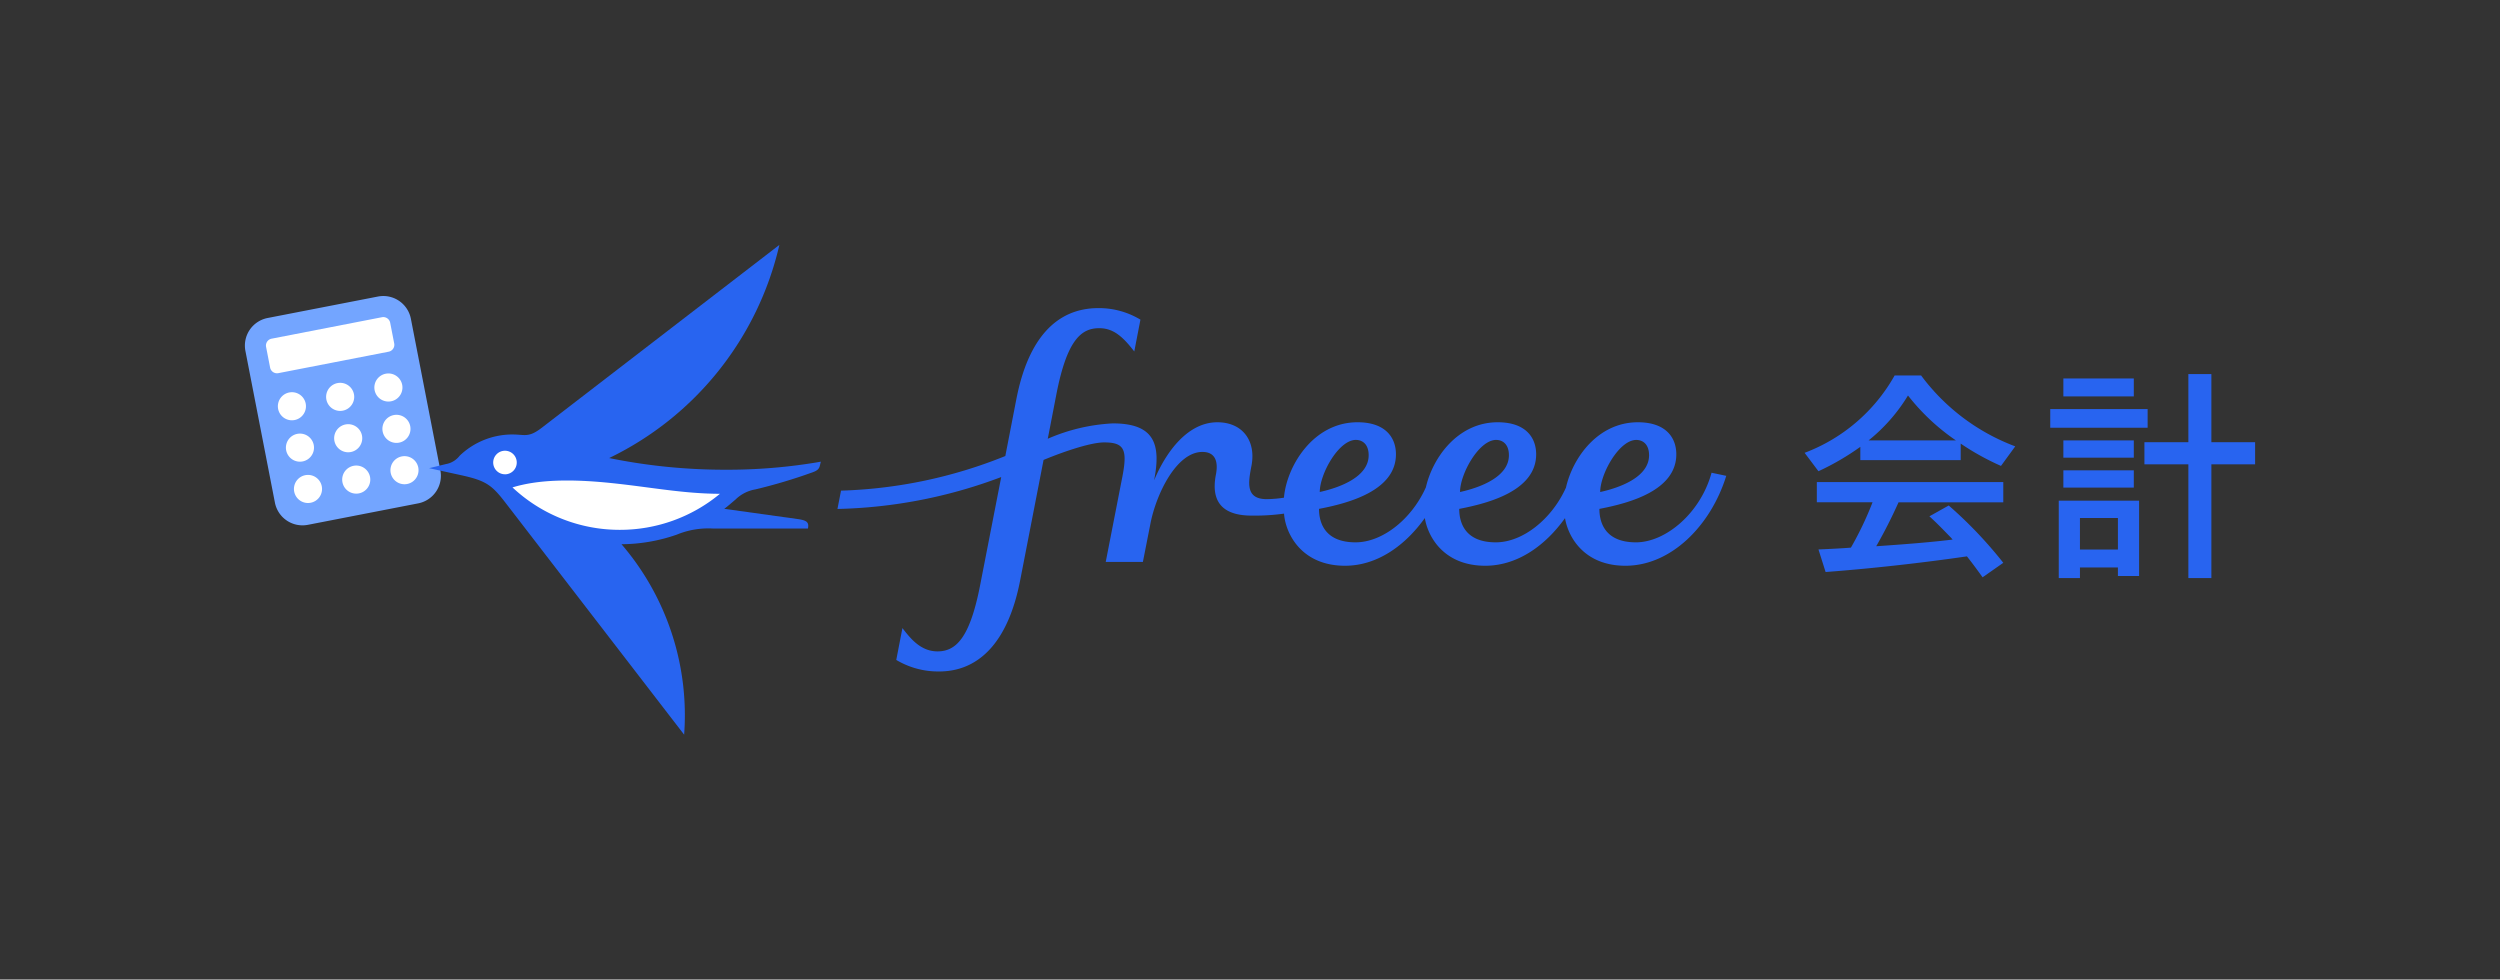
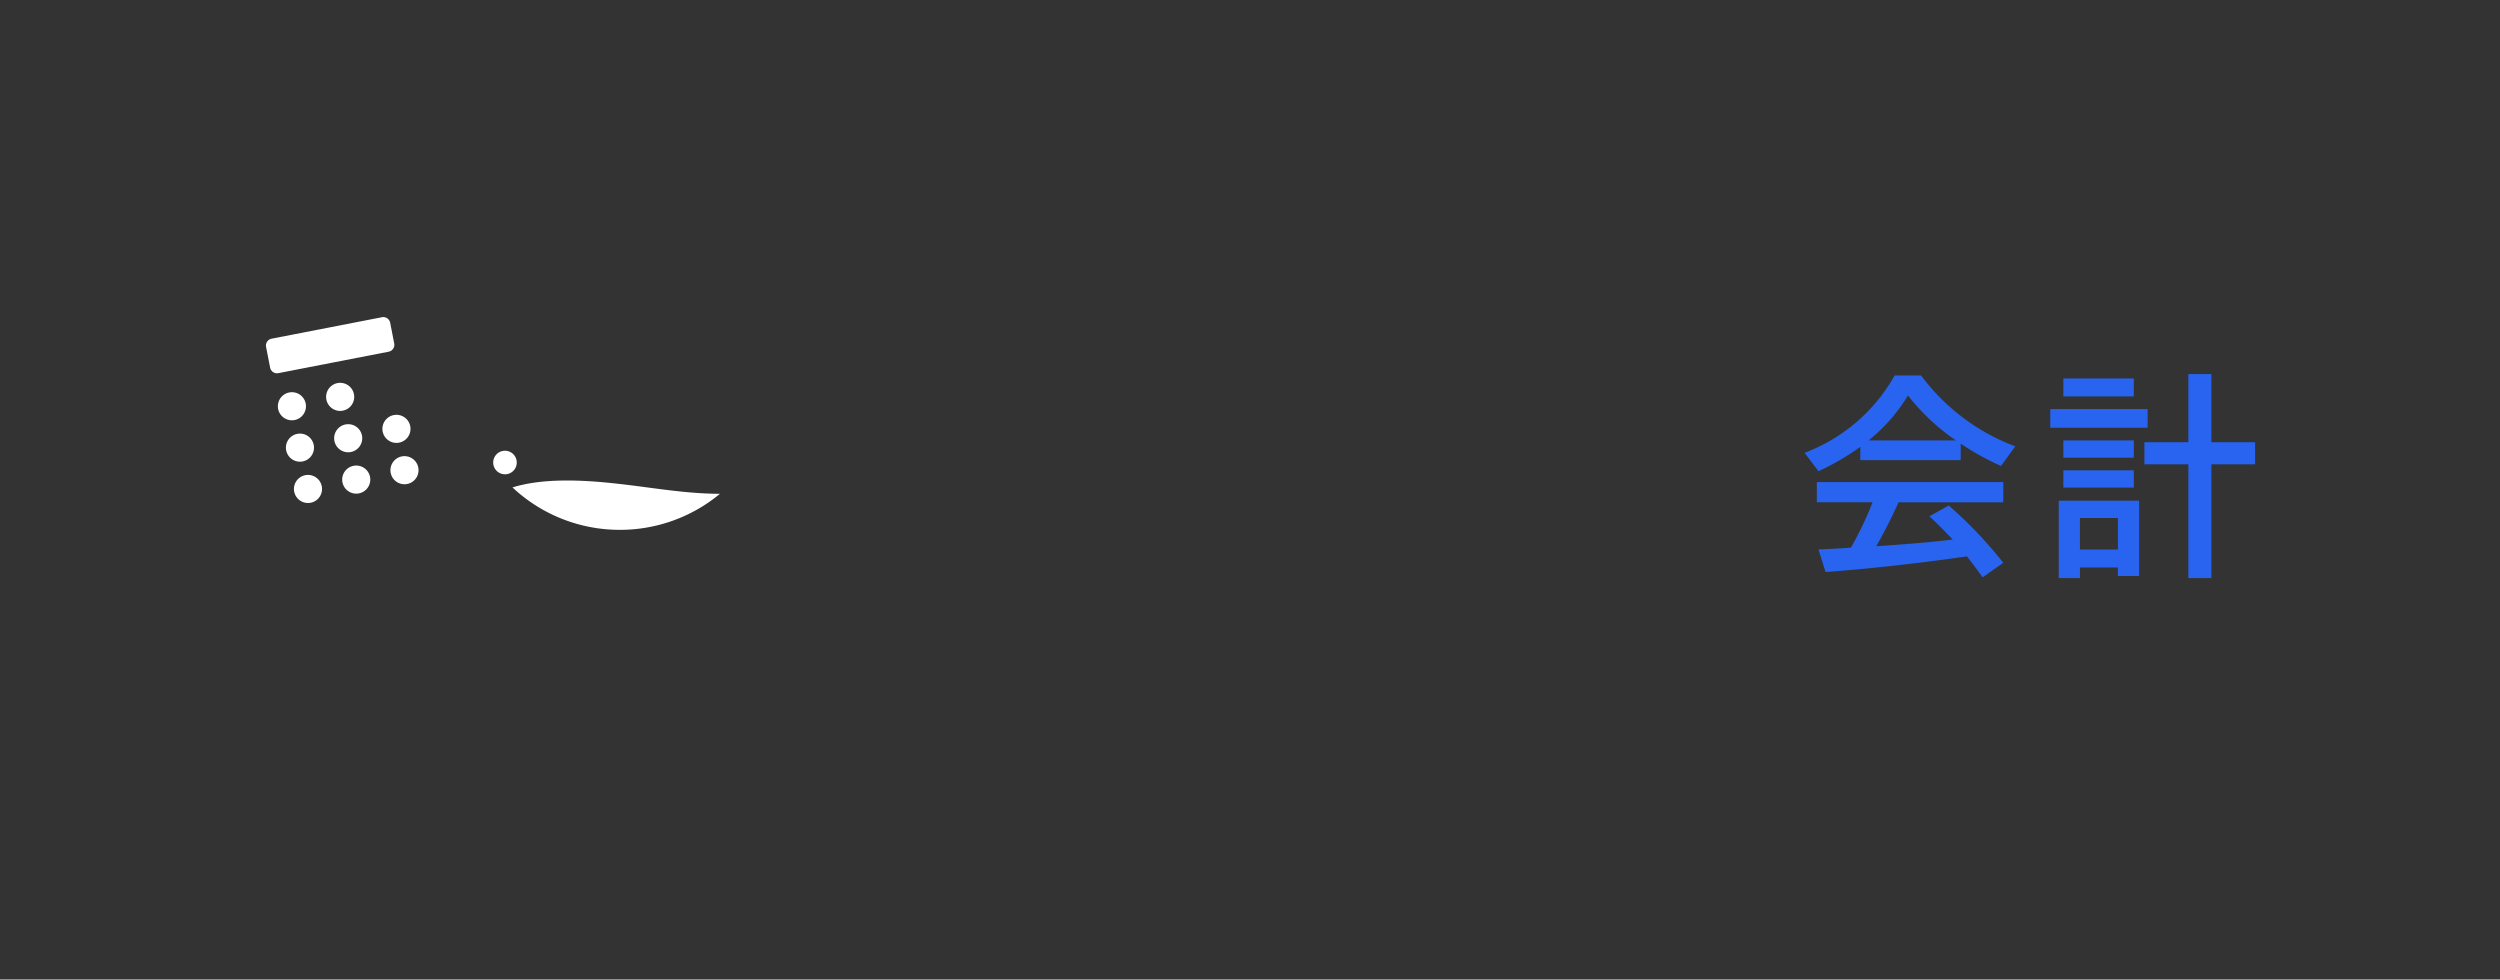
<svg xmlns="http://www.w3.org/2000/svg" height="122.62" viewBox="0 0 312.948 122.62" width="312.948">
  <rect x="0" y="0" width="312.948" height="122.62" fill="#333333" stroke="none" />
  <clipPath id="a">
    <path d="m0 0h312.948v122.62h-312.948z" />
  </clipPath>
  <g clip-path="url(#a)">
-     <path d="m3.515 0h14.063a3.515 3.515 0 0 1 3.515 3.515v19.336a3.515 3.515 0 0 1 -3.515 3.515h-14.062a3.516 3.516 0 0 1 -3.516-3.515v-19.336a3.515 3.515 0 0 1 3.515-3.515z" fill="#73a5ff" transform="matrix(.982 -.191 .191 .982 30.049 40.478)" />
    <g fill="#fff">
      <path d="m40.28 60.872a1.758 1.758 0 1 1 -2.061-1.39 1.758 1.758 0 0 1 2.061 1.39" />
      <path d="m46.32 59.7a1.758 1.758 0 1 1 -2.061-1.39 1.758 1.758 0 0 1 2.061 1.39" />
      <path d="m52.359 58.524a1.758 1.758 0 1 1 -2.061-1.39 1.758 1.758 0 0 1 2.061 1.39" />
      <path d="m39.274 55.7a1.758 1.758 0 1 1 -2.061-1.39 1.758 1.758 0 0 1 2.061 1.39" />
      <path d="m38.268 50.519a1.758 1.758 0 1 1 -2.061-1.39 1.758 1.758 0 0 1 2.061 1.39" />
      <path d="m45.313 54.522a1.758 1.758 0 1 1 -2.061-1.39 1.758 1.758 0 0 1 2.061 1.39" />
      <path d="m44.307 49.345a1.758 1.758 0 1 1 -2.061-1.39 1.758 1.758 0 0 1 2.061 1.39" />
      <path d="m51.353 53.348a1.758 1.758 0 1 1 -2.061-1.39 1.758 1.758 0 0 1 2.061 1.39" />
-       <path d="m50.346 48.172a1.758 1.758 0 1 1 -2.061-1.39 1.758 1.758 0 0 1 2.061 1.39" />
      <path d="m.878 0h14.063a.879.879 0 0 1 .879.879v2.637a.879.879 0 0 1 -.879.879h-14.062a.879.879 0 0 1 -.879-.88v-2.637a.878.878 0 0 1 .878-.878z" transform="matrix(.982 -.191 .191 .982 33.14 42.563)" />
    </g>
-     <path d="m90.774 58.8a72.522 72.522 0 0 1 -14.522-1.461 39.457 39.457 0 0 0 21.31-26.683l-29.742 22.889c-1.663 1.28-2.1.842-3.68.842a9.528 9.528 0 0 0 -6.593 2.653 2.8 2.8 0 0 1 -1.757 1.06l-2.078.505 3.956.868c3.156.692 3.873 1.207 5.61 3.462l22.362 29.03a32.857 32.857 0 0 0 -7.84-23.839 21.35 21.35 0 0 0 6.919-1.2 10.344 10.344 0 0 1 4.565-.763h11.852c.159-.794-.14-1.03-1.309-1.193l-9.168-1.276c.407-.289.965-.789 1.386-1.136a4.66 4.66 0 0 1 2.511-1.294 66.749 66.749 0 0 0 7.156-2.138c1-.35.842-.717 1.049-1.334a68.111 68.111 0 0 1 -11.987 1.008" fill="#2864f0" />
    <path d="m63.213 59.371a1.474 1.474 0 1 1 1.474-1.471 1.474 1.474 0 0 1 -1.474 1.474" fill="#fff" />
    <path d="m77.591 66.325a19.59 19.59 0 0 1 -13.439-5.311c3.155-.967 7.209-1.091 12.532-.529 4.889.515 8.866 1.315 13.438 1.329a19.582 19.582 0 0 1 -12.531 4.511" fill="#fff" />
-     <path d="m214.253 59.177c-1.4 5.1-5.781 8.713-9.463 8.713-3.928 0-4.58-2.55-4.58-4.189 3.81-.724 9.629-2.323 9.629-6.832 0-2.068-1.286-4.01-4.806-4.01-5.023 0-8.169 4.463-9.006 8.175-1.756 3.92-5.388 6.856-8.783 6.856-3.927 0-4.579-2.55-4.579-4.189 3.81-.724 9.63-2.323 9.63-6.832 0-2.068-1.286-4.01-4.808-4.01-5.019 0-8.164 4.458-9 8.168v-.017c-1.751 3.932-5.393 6.88-8.795 6.88-3.927 0-4.579-2.55-4.579-4.189 3.81-.724 9.63-2.323 9.63-6.832 0-2.068-1.287-4.01-4.807-4.01-5.61 0-8.888 5.571-9.211 9.439a14.81 14.81 0 0 1 -2.158.184c-2.65 0-2.327-2.021-1.912-4.158.6-3.073-1.056-5.465-4.269-5.465-3.676 0-6.39 3.634-7.9 7.229h-.01c.854-4.393.117-7.089-5.171-7.089a23.236 23.236 0 0 0 -8.148 1.925c.005.006 1.076-5.547 1.076-5.547 1.332-6.851 3.128-8.294 5.367-8.294 1.774 0 2.953 1.059 4.388 2.914l.771-3.984a10.072 10.072 0 0 0 -5.258-1.444c-5.285 0-8.806 3.843-10.273 11.387l-1.383 7.128a59.467 59.467 0 0 1 -20.566 4.334l-.447 2.293a61.673 61.673 0 0 0 20.5-3.994l-2.637 13.523c-1.288 6.628-3.024 8.3-5.342 8.3-2.158 0-3.453-1.716-4.388-2.914-.13.669-.771 3.984-.771 3.984a10.244 10.244 0 0 0 5.369 1.444c4.868 0 8.609-3.534 10.136-11.387l2.934-15.094c2.952-1.217 6.037-2.192 7.58-2.192 2.488 0 2.945.844 2.3 4.214l-2.1 10.751h4.652l.945-4.8c.716-3.682 3.25-8.974 6.507-8.974 1.641 0 2 1.251 1.691 2.828-.8 4.1 1.633 5.143 4.495 5.143a27 27 0 0 0 4.032-.247c.174 2.482 2.167 6.524 7.634 6.524 4.1 0 7.6-2.615 9.99-5.974.408 2.485 2.487 5.974 7.567 5.974 4.091 0 7.59-2.608 9.981-5.962.413 2.485 2.492 5.962 7.564 5.962 5.742 0 10.7-5.053 12.622-11.255zm-9.416-4.106c.774 0 1.592.505 1.592 1.92 0 2.65-3.446 4.009-6.119 4.6 0-2.246 2.355-6.522 4.527-6.522m-17.545 0c.774 0 1.592.505 1.592 1.92 0 2.65-3.447 4.009-6.119 4.6 0-2.246 2.355-6.522 4.527-6.522m-17.557 0c.774 0 1.593.505 1.593 1.92 0 2.65-3.448 4.009-6.121 4.6 0-2.246 2.356-6.522 4.528-6.522" fill="#2864f0" />
    <path d="m232.875 55.934a31.94 31.94 0 0 1 -5.244 3.054l-1.731-2.305a21.676 21.676 0 0 0 11.269-9.683h3.313a26.06 26.06 0 0 0 11.785 8.874l-1.786 2.449a31.816 31.816 0 0 1 -5.043-2.794v2.071h-12.563zm4.783 6.944a61.471 61.471 0 0 1 -2.794 5.5c3.774-.26 6.742-.491 9.565-.836l-.2-.231c-1.268-1.3-1.643-1.7-2.708-2.68l2.42-1.354a53.458 53.458 0 0 1 6.829 7.175l-2.593 1.815-.058-.086c-1.066-1.469-1.268-1.729-1.9-2.536-5.532.807-11.929 1.528-17.692 1.96l-.893-2.824c1.354-.058 3.083-.144 4.063-.231a41.448 41.448 0 0 0 2.708-5.676h-6.975v-2.531h23.339v2.535zm7.175-7.751a26.743 26.743 0 0 1 -5.993-5.619 21.444 21.444 0 0 1 -4.927 5.619z" fill="#2864f0" />
    <path d="m256.649 51.209h12.188v2.334h-12.188zm1.065 11.468h10.057v9.423h-2.652v-1.067h-4.753v1.325h-2.652zm.577-15.3h8.817v2.248h-8.817zm0 7.751h8.817v2.161h-8.817zm0 3.746h8.817v2.161h-8.817zm6.828 5.965h-4.754v3.947h4.754zm8.818-6.714h-5.5v-2.767h5.5v-8.529h2.881v8.529h5.475v2.766h-5.475v14.234h-2.881z" fill="#2864f0" />
  </g>
</svg>